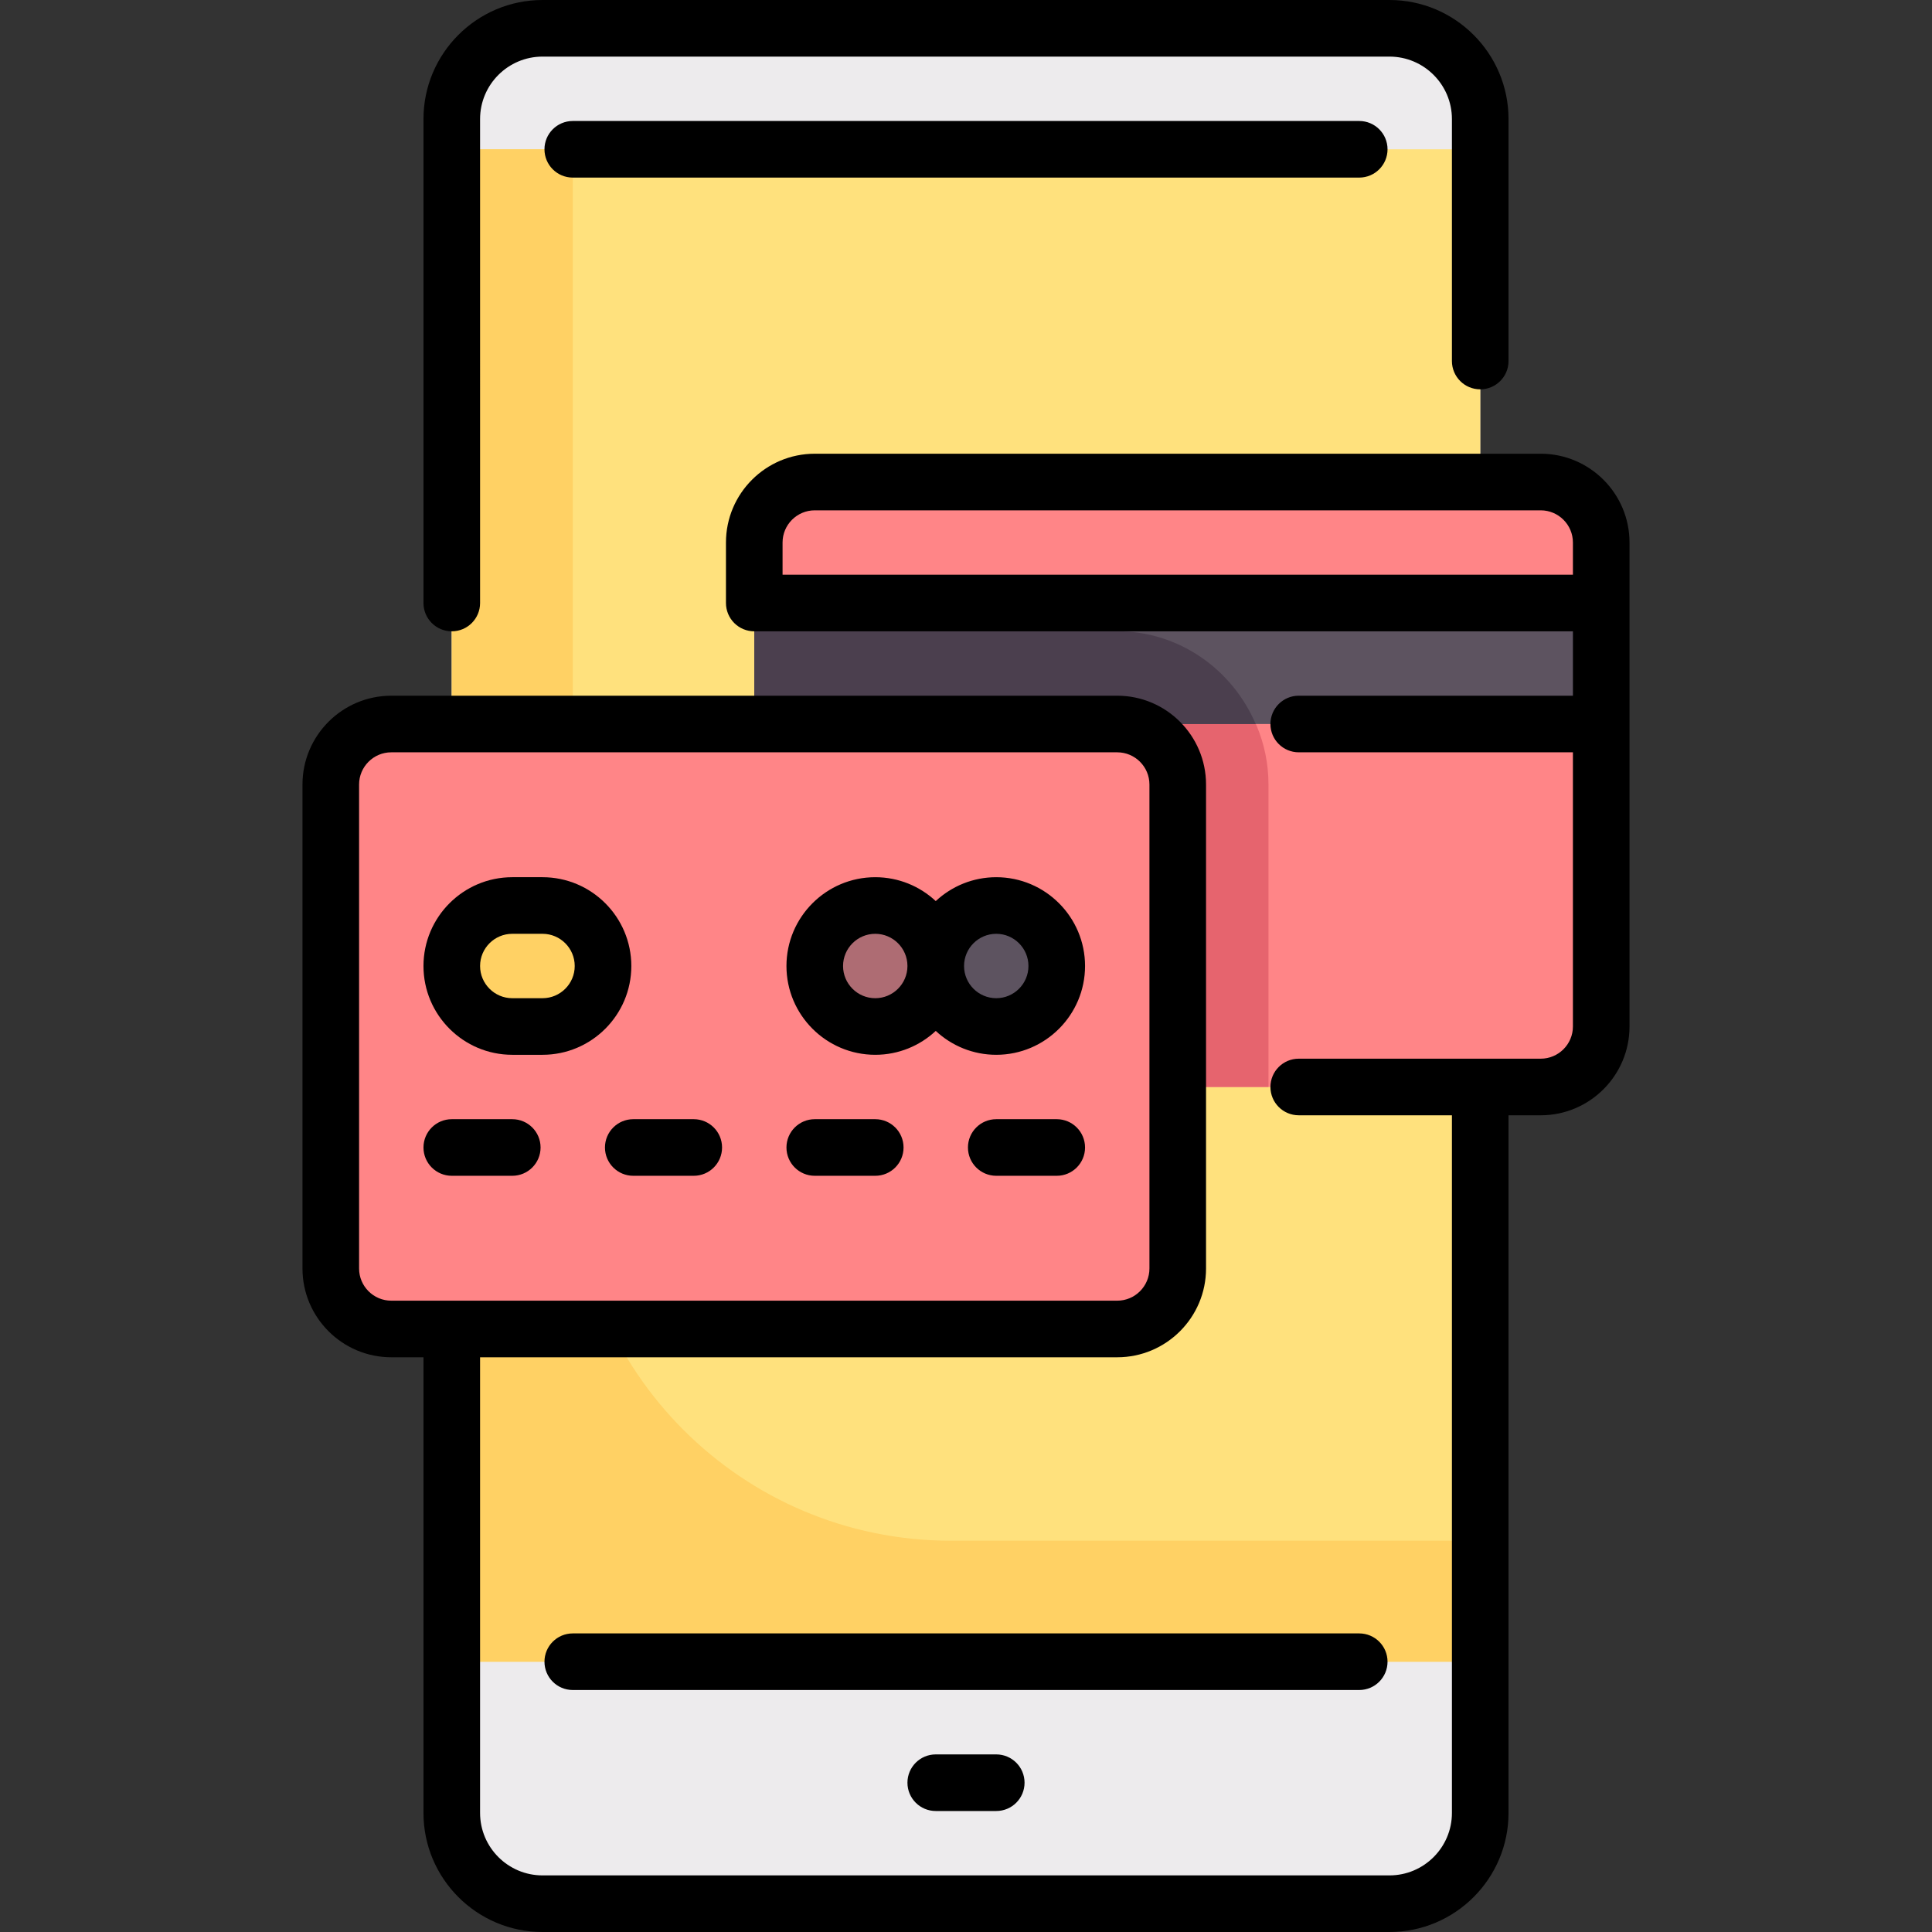
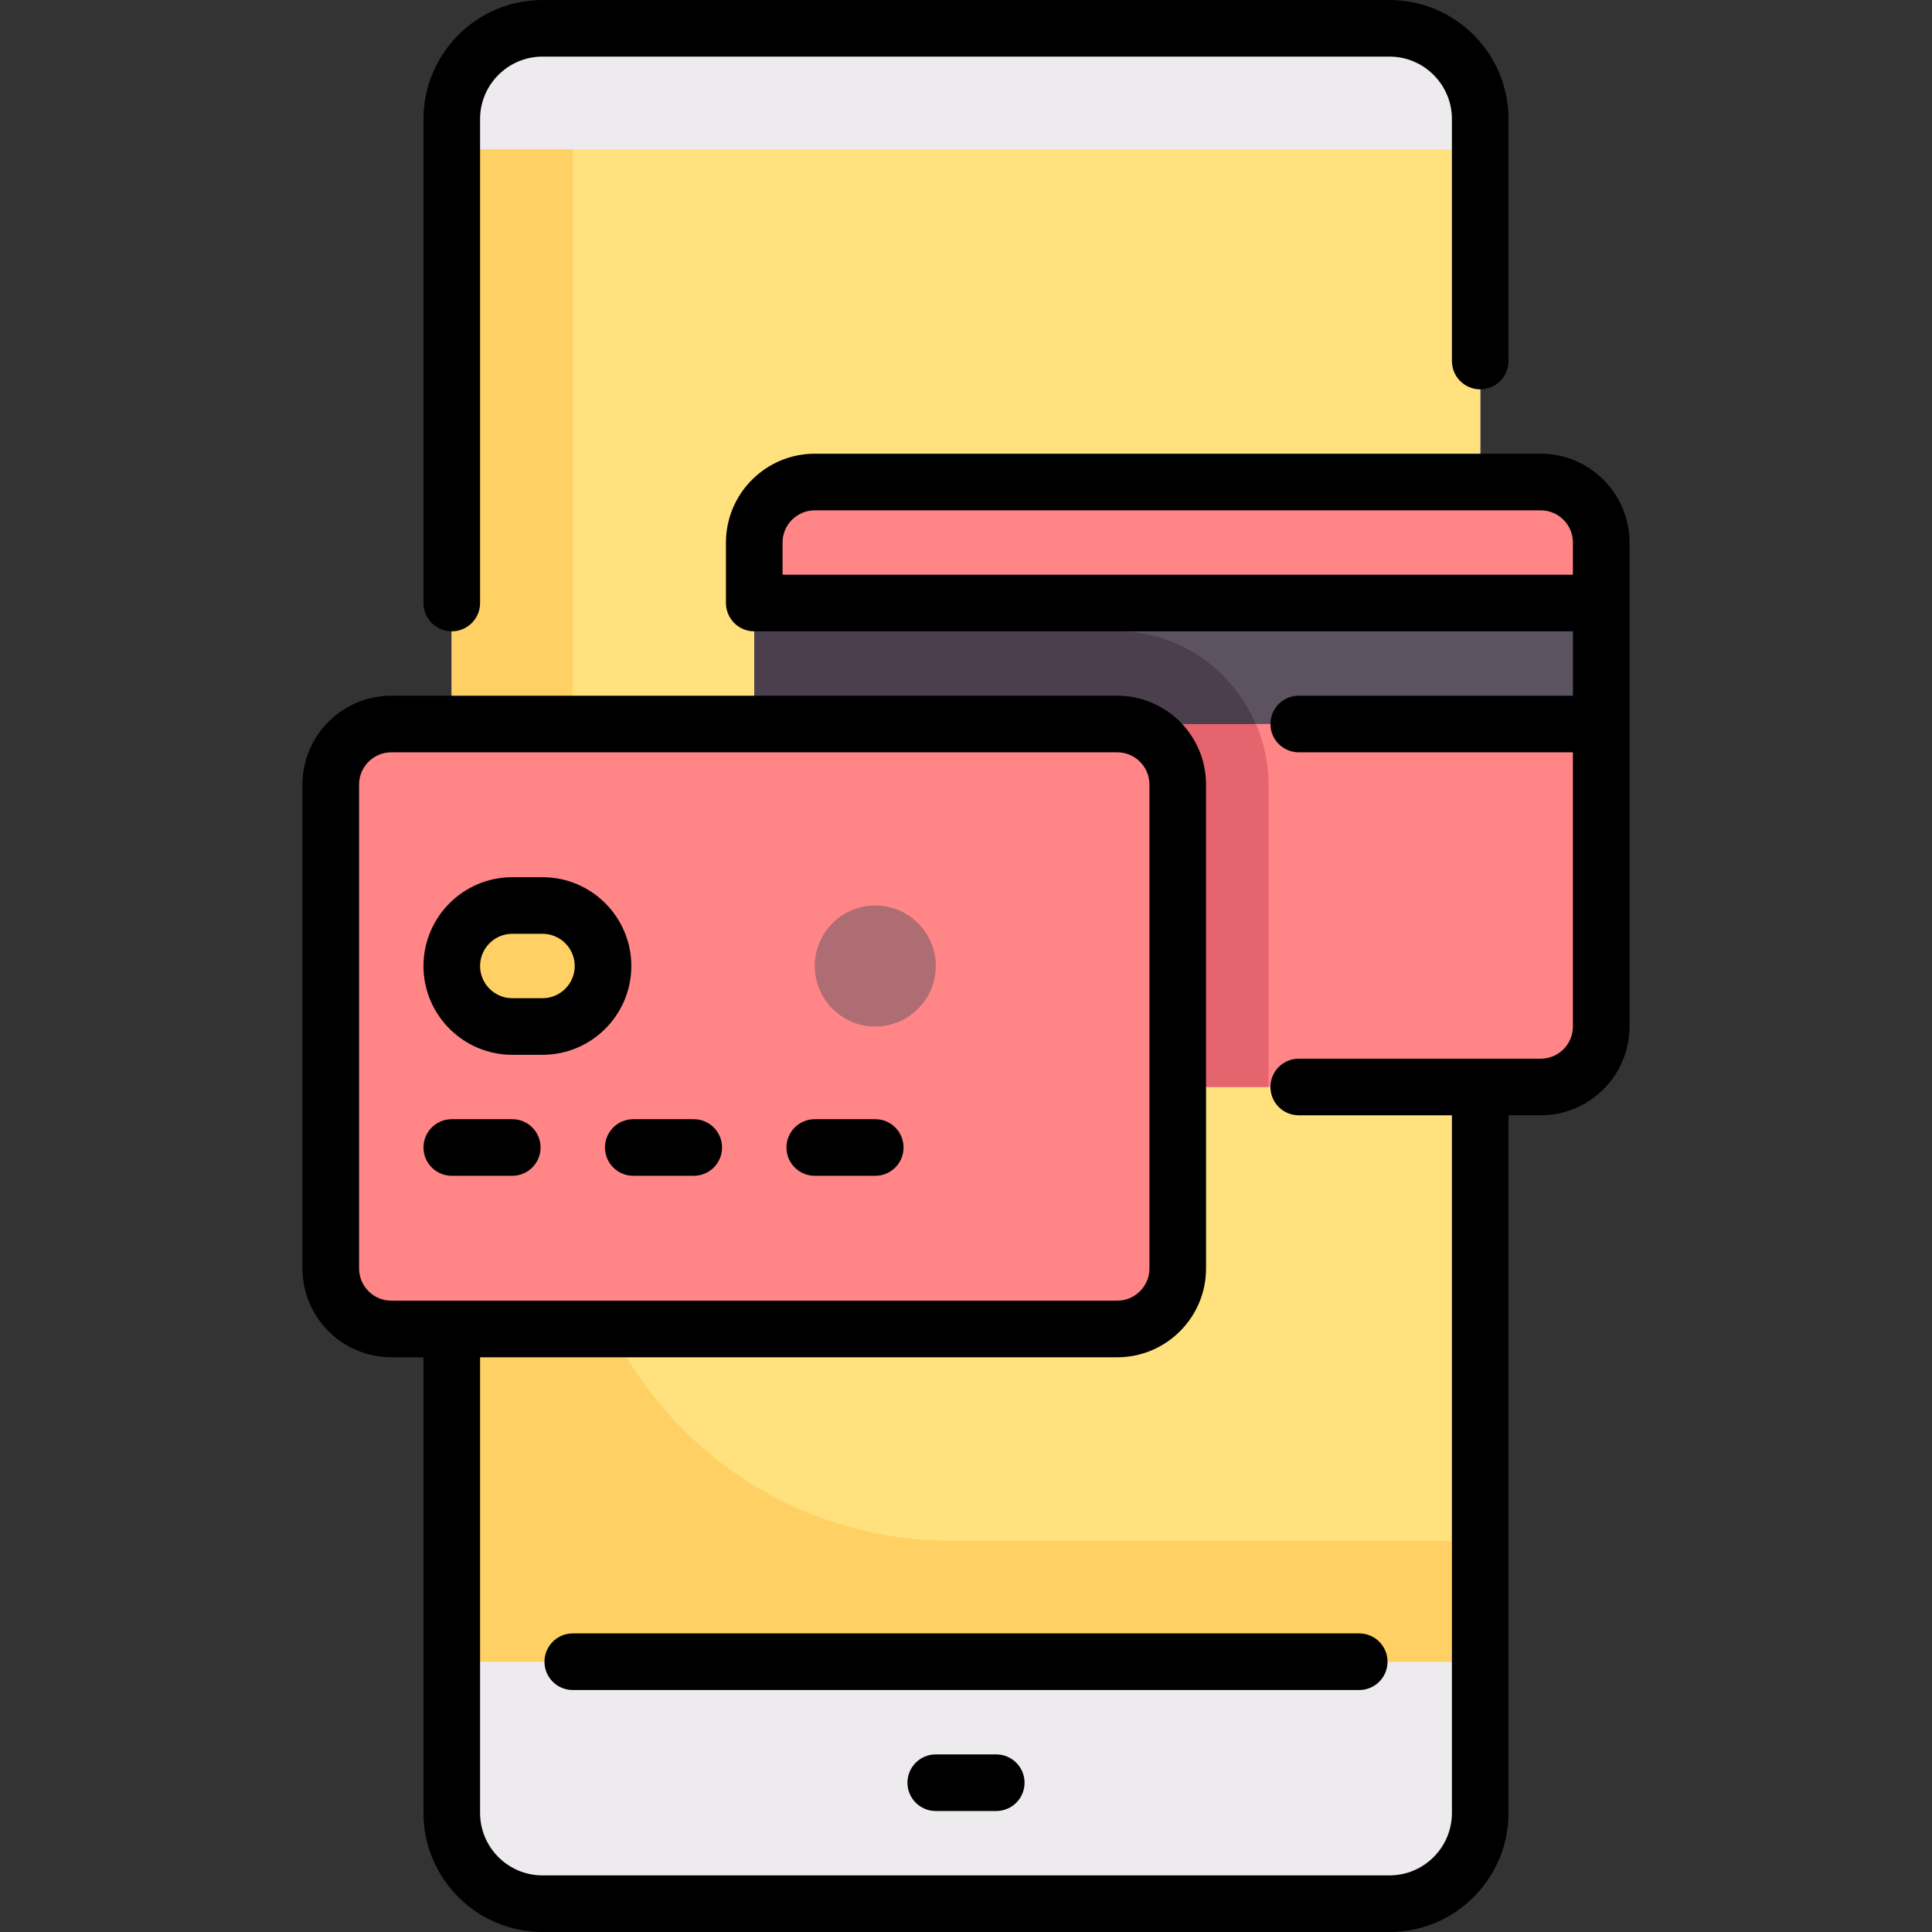
<svg xmlns="http://www.w3.org/2000/svg" version="1.1" id="Capa_1" x="0px" y="0px" viewBox="0 0 512 512" style="enable-background:new 0 0 512 512;" xml:space="preserve">
  <rect x="0" y="0" width="512" height="512" fill="#333333" stroke="none" />
  <path style="fill:#EDEBED;" d="M368.227,504.5H143.774c-13.282,0-24.048-10.767-24.048-24.048V31.548  c0-13.282,10.767-24.048,24.048-24.048h224.452c13.282,0,24.048,10.767,24.048,24.048v448.903  C392.274,493.733,381.507,504.5,368.227,504.5z" />
  <rect x="119.73" y="39.565" style="fill:#FFE17D;" width="272.55" height="400.81" />
  <path style="fill:#FFD164;" d="M251.992,408.306c-55.34,0-100.202-44.862-100.202-100.202V39.565h-32.065v400.806h272.548v-32.065  H251.992z" />
  <path style="fill:#FF8587;" d="M408.306,288.065H215.919c-8.854,0-16.032-7.178-16.032-16.032V143.774  c0-8.854,7.178-16.032,16.032-16.032h192.387c8.854,0,16.032,7.178,16.032,16.032v128.258  C424.339,280.887,417.161,288.065,408.306,288.065z" />
  <path style="fill:#E6646E;" d="M296.081,167.823h-96.194v104.21c0,8.854,7.178,16.032,16.032,16.032h120.242v-80.161  C336.161,185.767,318.217,167.823,296.081,167.823z" />
  <rect x="199.89" y="159.81" style="fill:#5D5360;" width="224.45" height="32.06" />
  <path style="fill:#FF8587;" d="M296.081,352.194H103.694c-8.854,0-16.032-7.178-16.032-16.032V207.903  c0-8.854,7.178-16.032,16.032-16.032h192.387c8.854,0,16.032,7.178,16.032,16.032v128.258  C312.113,345.016,304.935,352.194,296.081,352.194z" />
  <path style="fill:#FFD164;" d="M143.774,272.032h-8.016c-8.854,0-16.032-7.178-16.032-16.032l0,0  c0-8.854,7.178-16.032,16.032-16.032h8.016c8.854,0,16.032,7.178,16.032,16.032l0,0  C159.806,264.854,152.629,272.032,143.774,272.032z" />
-   <path style="fill:#5D5360;" d="M264.016,272.032L264.016,272.032c-8.854,0-16.032-7.178-16.032-16.032l0,0  c0-8.854,7.178-16.032,16.032-16.032l0,0c8.854,0,16.032,7.178,16.032,16.032l0,0C280.048,264.854,272.871,272.032,264.016,272.032z  " />
  <path style="fill:#AE6C73;" d="M231.952,272.032L231.952,272.032c-8.854,0-16.032-7.178-16.032-16.032l0,0  c0-8.854,7.178-16.032,16.032-16.032l0,0c8.854,0,16.032,7.178,16.032,16.032l0,0C247.984,264.854,240.806,272.032,231.952,272.032z  " />
  <path style="fill:#4B3F4E;" d="M296.081,167.281h-96.194v24.59h132.89C326.587,177.409,312.507,167.281,296.081,167.281z" />
  <path d="M119.726,167.305c4.143,0,7.5-3.357,7.5-7.5V31.549c0-9.125,7.424-16.549,16.549-16.549h224.451  c9.125,0,16.549,7.424,16.549,16.549v64.13c0,4.143,3.357,7.5,7.5,7.5s7.5-3.357,7.5-7.5v-64.13C399.774,14.152,385.622,0,368.227,0  H143.774c-17.396,0-31.549,14.152-31.549,31.549v128.256C112.226,163.947,115.583,167.305,119.726,167.305z" />
  <path d="M367.71,440.371c0-4.143-3.357-7.5-7.5-7.5H151.79c-4.143,0-7.5,3.357-7.5,7.5s3.357,7.5,7.5,7.5h208.42  C364.353,447.871,367.71,444.514,367.71,440.371z" />
-   <path d="M151.79,32.064c-4.143,0-7.5,3.357-7.5,7.5s3.357,7.5,7.5,7.5h208.42c4.143,0,7.5-3.357,7.5-7.5s-3.357-7.5-7.5-7.5H151.79z  " />
  <path d="M247.983,464.936c-4.143,0-7.5,3.357-7.5,7.5s3.357,7.5,7.5,7.5h16.033c4.143,0,7.5-3.357,7.5-7.5s-3.357-7.5-7.5-7.5  H247.983z" />
  <path d="M135.758,279.532h8.017c12.976,0,23.532-10.557,23.532-23.532s-10.557-23.532-23.532-23.532h-8.017  c-12.976,0-23.532,10.557-23.532,23.532C112.226,268.975,122.782,279.532,135.758,279.532z M135.758,247.468h8.017  c4.705,0,8.532,3.827,8.532,8.532c0,4.705-3.827,8.532-8.532,8.532h-8.017c-4.705,0-8.532-3.827-8.532-8.532  S131.053,247.468,135.758,247.468z" />
-   <path d="M231.951,279.532c6.191,0,11.827-2.406,16.033-6.328c4.206,3.922,9.842,6.328,16.033,6.328  c12.976,0,23.532-10.557,23.532-23.532s-10.557-23.532-23.533-23.532c-6.19,0-11.826,2.406-16.032,6.328  c-4.206-3.922-9.842-6.328-16.033-6.328c-12.976,0-23.532,10.557-23.532,23.532C208.419,268.975,218.976,279.532,231.951,279.532z   M264.017,247.468c4.705,0,8.532,3.827,8.532,8.532c0,4.705-3.827,8.532-8.532,8.532h-0.001c-4.701,0-8.524-3.82-8.531-8.52v-0.013  v-0.013C255.491,251.288,259.316,247.468,264.017,247.468z M231.951,247.468c4.701,0,8.525,3.82,8.532,8.52v0.013v0.013  c-0.007,4.699-3.832,8.52-8.532,8.52c-4.705,0-8.532-3.827-8.532-8.532S227.246,247.468,231.951,247.468z" />
  <path d="M135.758,311.597c4.143,0,7.5-3.357,7.5-7.5s-3.357-7.5-7.5-7.5h-16.032c-4.143,0-7.5,3.357-7.5,7.5s3.357,7.5,7.5,7.5  H135.758z" />
  <path d="M215.919,311.597h16.032c4.143,0,7.5-3.357,7.5-7.5s-3.357-7.5-7.5-7.5h-16.032c-4.143,0-7.5,3.357-7.5,7.5  S211.776,311.597,215.919,311.597z" />
  <path d="M160.322,304.097c0,4.143,3.357,7.5,7.5,7.5h16.032c4.143,0,7.5-3.357,7.5-7.5s-3.357-7.5-7.5-7.5h-16.032  C163.68,296.597,160.322,299.954,160.322,304.097z" />
-   <path d="M280.049,296.597h-16.032c-4.143,0-7.5,3.357-7.5,7.5s3.357,7.5,7.5,7.5h16.032c4.143,0,7.5-3.357,7.5-7.5  S284.191,296.597,280.049,296.597z" />
  <path d="M408.307,120.242H215.919c-12.976,0-23.532,10.557-23.532,23.532v16.033c0,1.989,0.79,3.896,2.196,5.304  c1.407,1.406,3.314,2.196,5.304,2.196l216.952-0.001v17.064h-72.661c-4.143,0-7.5,3.357-7.5,7.5s3.357,7.5,7.5,7.5h72.661v72.661  c0,4.705-3.827,8.532-8.532,8.532h-64.129c-4.143,0-7.5,3.357-7.5,7.5s3.357,7.5,7.5,7.5h40.597V480.45  c0,9.125-7.424,16.549-16.549,16.549H143.774c-9.125,0-16.549-7.424-16.549-16.549V359.693h168.855  c12.976,0,23.532-10.557,23.532-23.532V207.903c0-12.976-10.557-23.532-23.532-23.532H103.693  c-12.976,0-23.532,10.557-23.532,23.532v128.258c0,12.976,10.557,23.532,23.532,23.532h8.532v120.758  c0,17.396,14.152,31.549,31.549,31.549h224.451c17.396,0,31.549-14.152,31.549-31.549V295.564h8.532  c12.976,0,23.532-10.557,23.532-23.532V143.774C431.839,130.799,421.283,120.242,408.307,120.242z M95.161,336.161V207.903  c0-4.705,3.827-8.532,8.532-8.532h192.388c4.705,0,8.532,3.827,8.532,8.532v128.258c0,4.705-3.827,8.532-8.532,8.532H103.693  C98.988,344.693,95.161,340.866,95.161,336.161z M207.387,152.308v-8.533c0-4.705,3.827-8.532,8.532-8.532h192.388  c4.705,0,8.532,3.827,8.532,8.532v8.532L207.387,152.308z" />
  <g>
</g>
  <g>
</g>
  <g>
</g>
  <g>
</g>
  <g>
</g>
  <g>
</g>
  <g>
</g>
  <g>
</g>
  <g>
</g>
  <g>
</g>
  <g>
</g>
  <g>
</g>
  <g>
</g>
  <g>
</g>
  <g>
</g>
</svg>